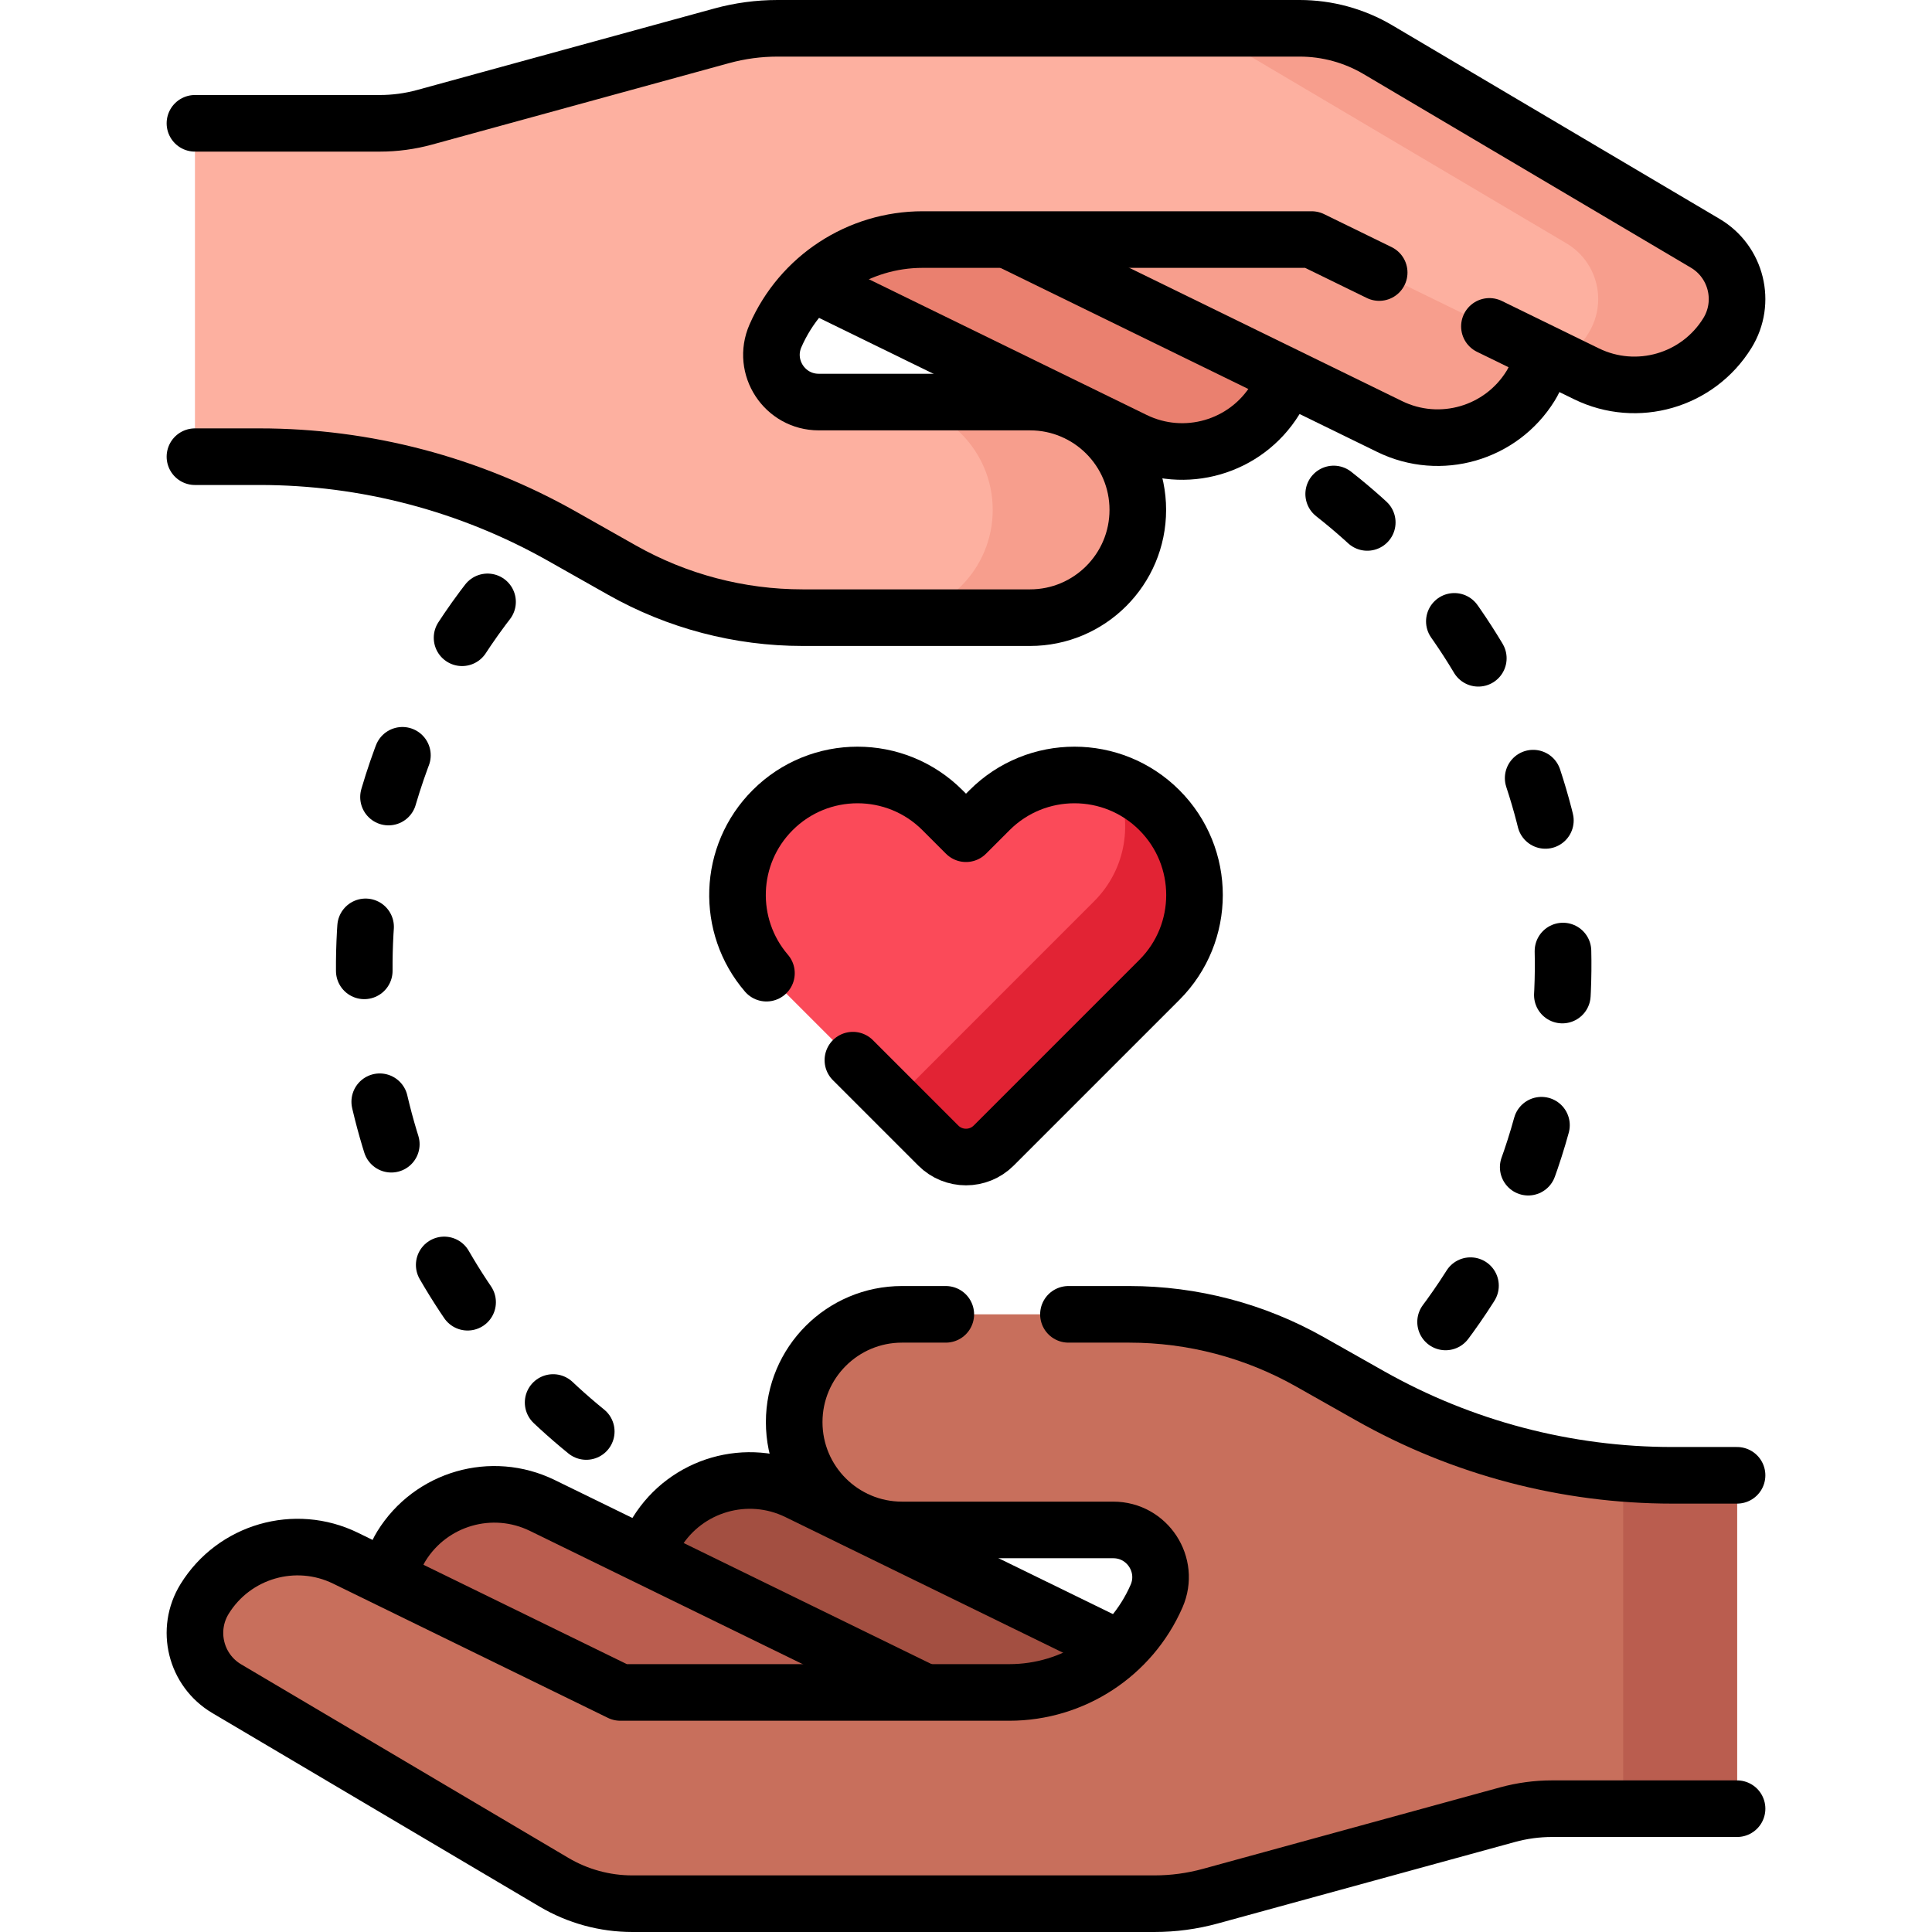
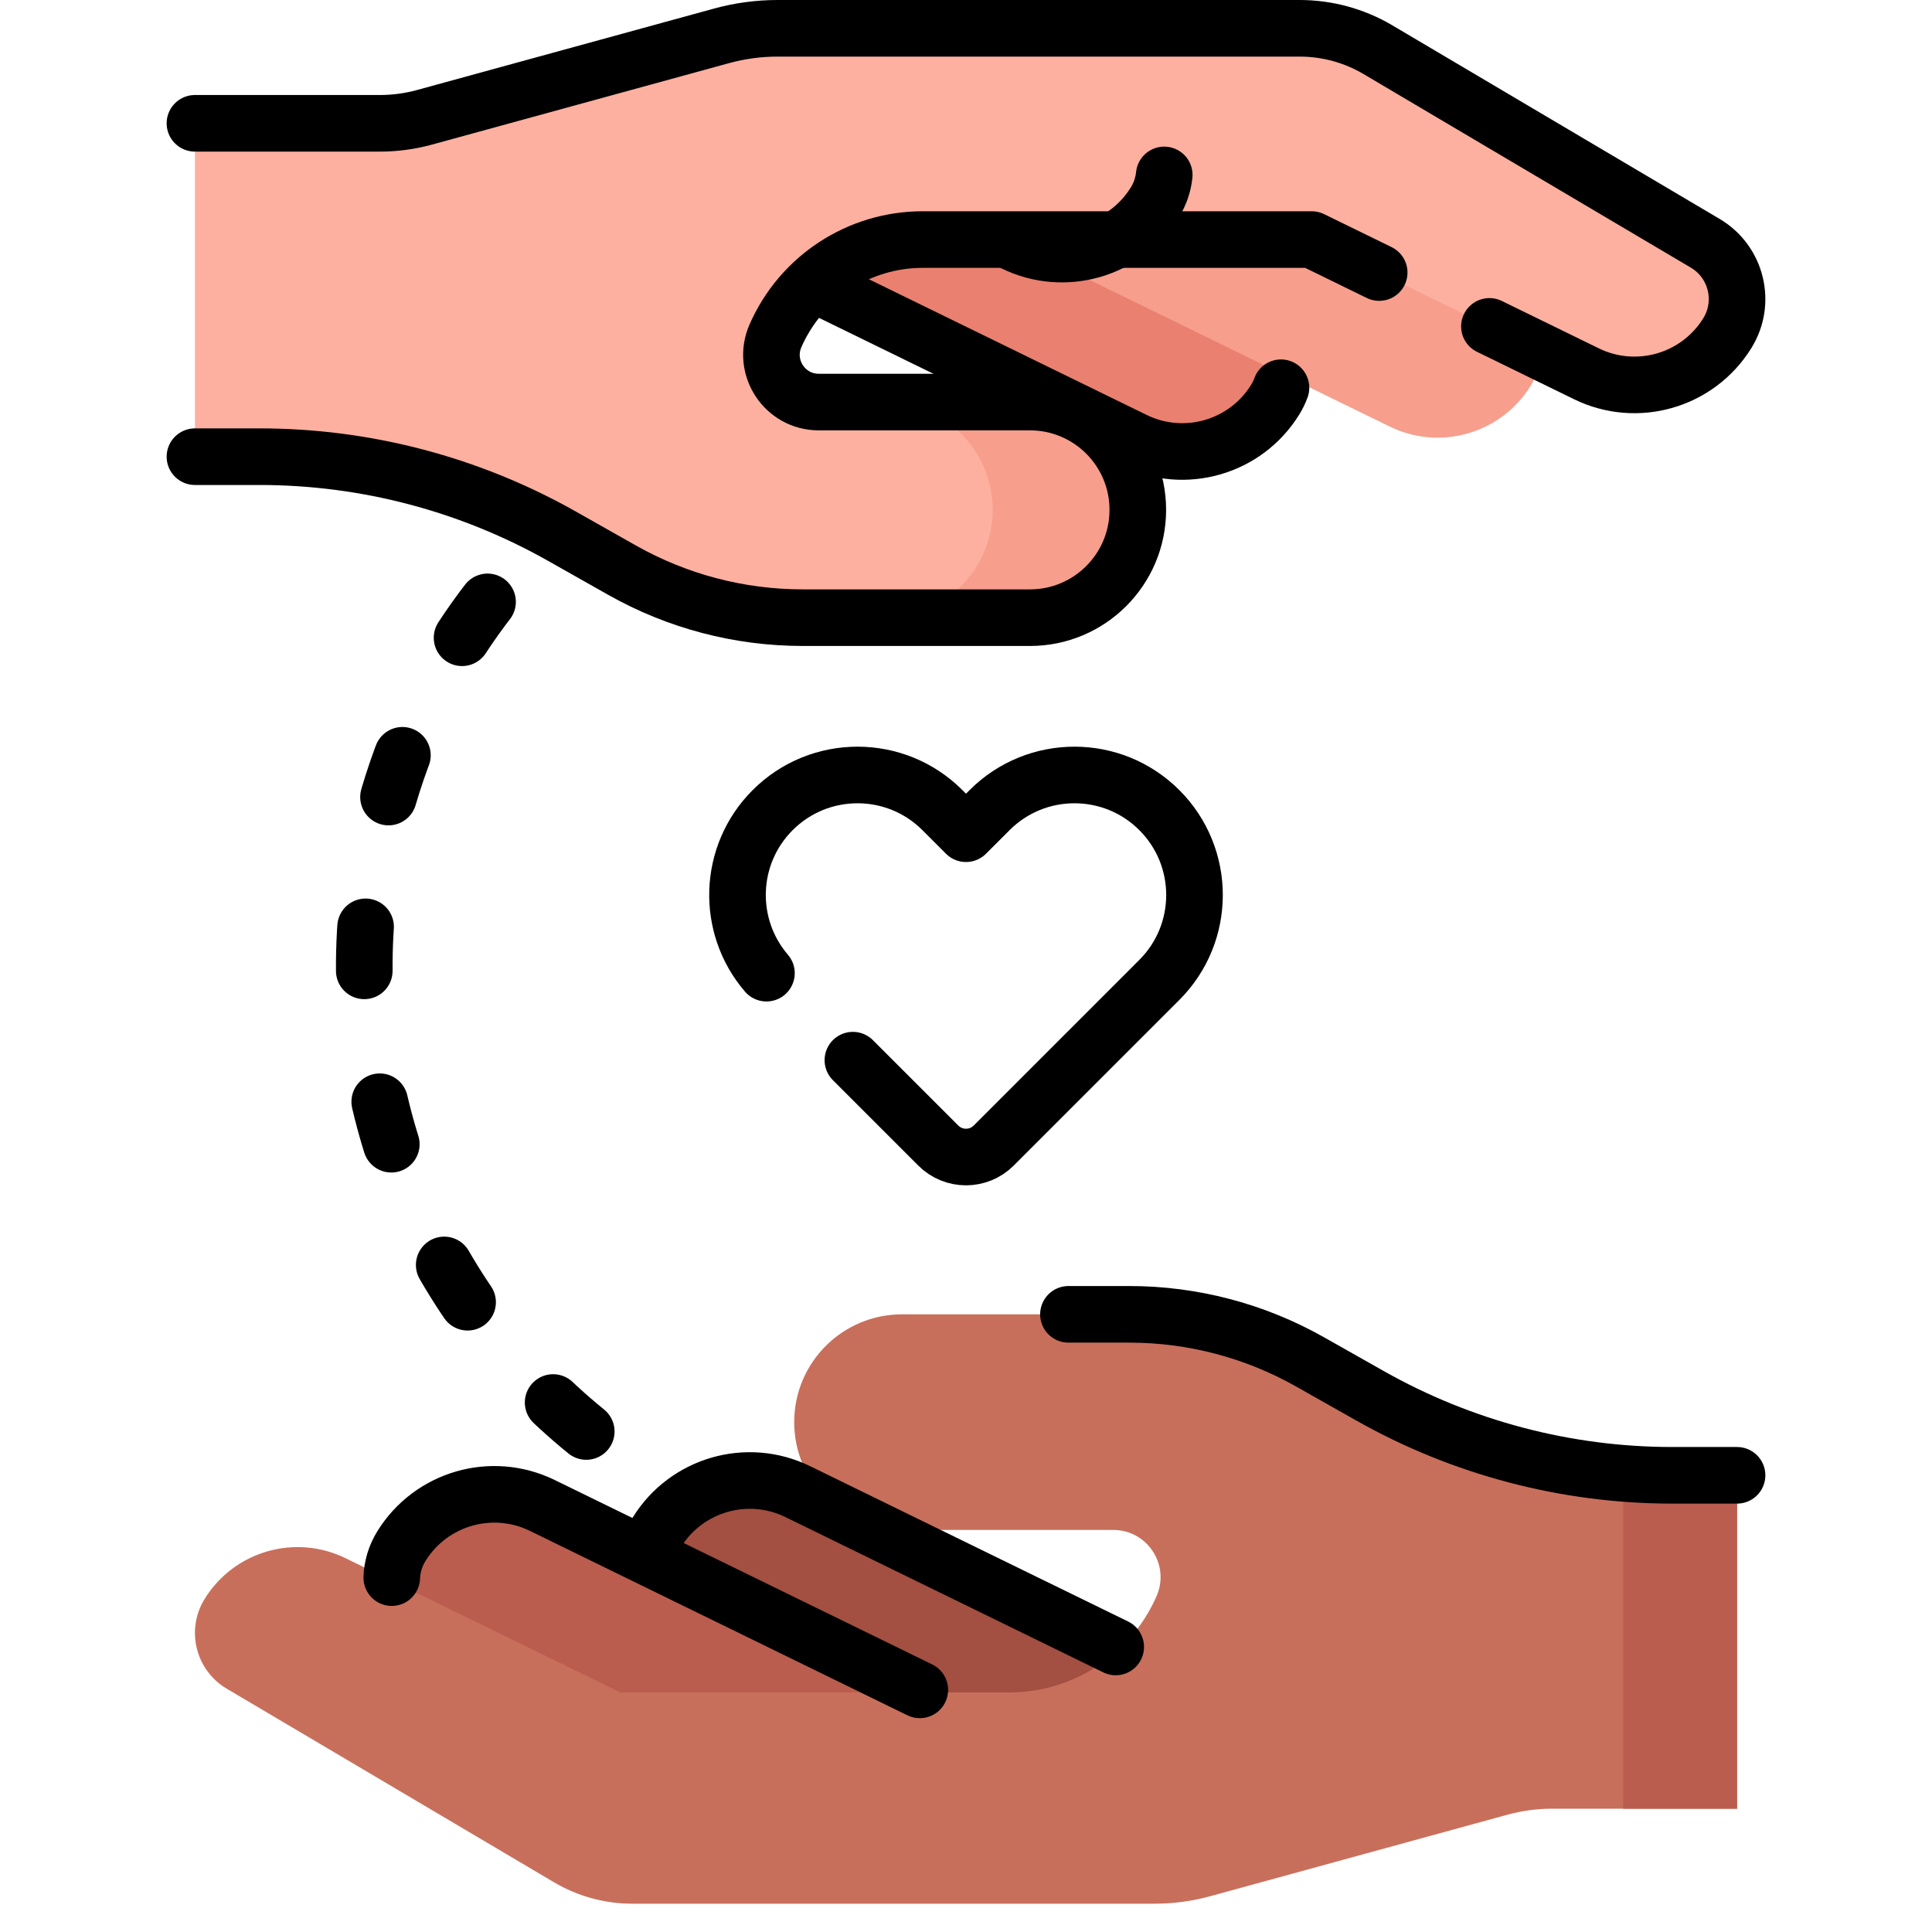
<svg xmlns="http://www.w3.org/2000/svg" version="1.1" id="Capa_1" x="0px" y="0px" viewBox="0 0 512 512" style="enable-background:new 0 0 512 512;" xml:space="preserve">
  <g>
    <g>
      <g>
        <g>
          <g>
            <path style="fill:#A34F41;" d="M343.388,459.769l-131.981-64.479c-13.369-6.531-29.512-1.869-37.34,10.785l0,0&#10;&#09;&#09;&#09;&#09;&#09;&#09;c-5.056,8.174-2.415,18.906,5.858,23.799l50.541,29.895H343.388z" />
            <g>
              <path style="fill:#BA5D4F;" d="M275.695,463.437l-131.981-64.479c-13.369-6.531-29.512-1.869-37.34,10.785l0,0&#10;&#09;&#09;&#09;&#09;&#09;&#09;&#09;c-5.056,8.174-2.415,18.906,5.858,23.799l50.541,29.895H275.695z" />
              <g>
                <path style="fill:#C86F5C;" d="M460.338,390.973h-17.145c-28.082,0-55.686-7.262-80.133-21.079l-15.903-8.989&#10;&#09;&#09;&#09;&#09;&#09;&#09;&#09;&#09;c-14.605-8.255-31.097-12.593-47.874-12.593h-60.244c-15.778,0-28.569,12.791-28.569,28.569v0&#10;&#09;&#09;&#09;&#09;&#09;&#09;&#09;&#09;c0,15.778,12.791,28.569,28.569,28.569h55.99c9.029,0,15.09,9.265,11.473,17.538c-6.779,15.507-22.097,25.527-39.021,25.527&#10;&#09;&#09;&#09;&#09;&#09;&#09;&#09;&#09;H164.393l-72.821-35.576c-13.369-6.531-29.512-1.869-37.34,10.785l0,0c-5.056,8.174-2.415,18.906,5.858,23.799l86.727,51.299&#10;&#09;&#09;&#09;&#09;&#09;&#09;&#09;&#09;c6.285,3.717,13.453,5.679,20.755,5.679h138.37c5.004,0,9.985-0.671,14.811-1.994l78.735-21.591&#10;&#09;&#09;&#09;&#09;&#09;&#09;&#09;&#09;c3.855-1.057,7.833-1.593,11.83-1.593h49.021V390.973z" />
                <path style="fill:#BA5D4F;" d="M443.193,390.973c-4.361,0-8.706-0.201-13.033-0.554v88.904h30.179v-88.35H443.193z" />
              </g>
            </g>
          </g>
          <g>
            <path style="fill:#EA806F;" d="M168.612,52.231l131.981,64.479c13.369,6.531,29.512,1.869,37.34-10.785l0,0&#10;&#09;&#09;&#09;&#09;&#09;&#09;c5.056-8.174,2.415-18.906-5.858-23.799l-50.541-29.895H168.612z" />
            <g>
              <path style="fill:#F79E8D;" d="M236.305,48.563l131.981,64.479c13.369,6.531,29.512,1.869,37.34-10.785l0,0&#10;&#09;&#09;&#09;&#09;&#09;&#09;&#09;c5.056-8.174,2.415-18.906-5.858-23.799l-50.541-29.895H236.305z" />
              <g>
                <path style="fill:#FDB0A0;" d="M51.662,121.027h17.145c28.082,0,55.686,7.262,80.133,21.079l15.903,8.989&#10;&#09;&#09;&#09;&#09;&#09;&#09;&#09;&#09;c14.605,8.255,31.097,12.593,47.874,12.593h60.244c15.778,0,28.569-12.791,28.569-28.569v0&#10;&#09;&#09;&#09;&#09;&#09;&#09;&#09;&#09;c0-15.778-12.791-28.569-28.569-28.569h-55.99c-9.029,0-15.09-9.265-11.473-17.538c6.779-15.507,22.097-25.527,39.021-25.527&#10;&#09;&#09;&#09;&#09;&#09;&#09;&#09;&#09;h103.087l72.821,35.576c13.369,6.531,29.512,1.869,37.34-10.785l0,0c5.056-8.174,2.415-18.906-5.858-23.799l-86.727-51.299&#10;&#09;&#09;&#09;&#09;&#09;&#09;&#09;&#09;C358.899,9.461,351.731,7.5,344.429,7.5h-138.37c-5.004,0-9.985,0.671-14.811,1.994l-78.735,21.591&#10;&#09;&#09;&#09;&#09;&#09;&#09;&#09;&#09;c-3.855,1.057-7.833,1.593-11.83,1.593H51.662V121.027z" />
                <path style="fill:#F79E8D;" d="M301.53,135.12c0,15.78-12.79,28.57-28.57,28.57h-38.45c15.78,0,28.57-12.79,28.57-28.57&#10;&#09;&#09;&#09;&#09;&#09;&#09;&#09;&#09;c0-7.89-3.2-15.03-8.37-20.2c-5.17-5.17-12.31-8.37-20.2-8.37h38.45c7.89,0,15.03,3.2,20.2,8.37&#10;&#09;&#09;&#09;&#09;&#09;&#09;&#09;&#09;C298.33,120.09,301.53,127.23,301.53,135.12z" />
-                 <path style="fill:#F79E8D;" d="M460.34,79.27c0,3.08-0.83,6.19-2.57,9.01c-7.83,12.65-23.97,17.31-37.34,10.78l-6.37-3.11&#10;&#09;&#09;&#09;&#09;&#09;&#09;&#09;&#09;c2.68-2.06,5.03-4.64,6.91-7.67c1.74-2.82,2.57-5.94,2.57-9.02c0-5.86-3-11.57-8.43-14.78l-86.72-51.3&#10;&#09;&#09;&#09;&#09;&#09;&#09;&#09;&#09;c-6.29-3.72-13.46-5.68-20.76-5.68h36.8c7.3,0,14.47,1.96,20.75,5.68l86.73,51.3C457.33,67.69,460.34,73.41,460.34,79.27z" />
              </g>
            </g>
          </g>
        </g>
        <g>
-           <path style="fill:#FB4A59;" d="M262.246,214.694l-6.248,6.248l-6.248-6.248c-12.424-12.424-32.568-12.424-44.992,0l0,0&#10;&#09;&#09;&#09;&#09;&#09;c-12.424,12.424-12.424,32.568,0,44.992l43.897,43.897c4.056,4.056,10.631,4.056,14.686,0l43.897-43.897&#10;&#09;&#09;&#09;&#09;&#09;c12.424-12.424,12.424-32.568,0-44.992l0,0C294.814,202.269,274.671,202.269,262.246,214.694z" />
-           <path style="fill:#E22334;" d="M307.237,259.687l-43.897,43.897c-4.05,4.05-10.634,4.05-14.684,0l-15.141-15.141&#10;&#09;&#09;&#09;&#09;&#09;c3.126,0.945,6.657,0.187,9.139-2.285l47.313-47.324c8.536-8.526,10.416-21.185,5.66-31.539&#10;&#09;&#09;&#09;&#09;&#09;c4.237,1.527,8.214,3.998,11.61,7.394C319.668,227.12,319.668,247.266,307.237,259.687z" />
-         </g>
+           </g>
      </g>
    </g>
    <g>
      <g>
        <path style="fill:none;stroke:#000000;stroke-width:15;stroke-linecap:round;stroke-linejoin:round;stroke-dasharray:11.667,35.001;" d="&#10;&#09;&#09;&#09;&#09;M155.363,379.36c-40.309-32.715-63.786-84.522-57.945-139.999c4.127-39.206,22.193-73.57,48.755-98.685" />
      </g>
-       <path style="fill:none;stroke:#000000;stroke-width:15;stroke-linecap:round;stroke-linejoin:round;stroke-dasharray:11.667,35.001;" d="&#10;&#09;&#09;&#09;M353.439,130.909c42.475,33.366,66.848,87.578,59.515,145.053c-4.45,34.874-19.897,65.653-42.415,89.3" />
      <g>
        <g>
          <g>
            <path style="fill:none;stroke:#000000;stroke-width:15;stroke-linecap:round;stroke-linejoin:round;stroke-miterlimit:10;" d="&#10;&#09;&#09;&#09;&#09;&#09;&#09;M295.676,436.46l-84.269-41.169c-13.369-6.531-29.512-1.869-37.34,10.785l0,0c-1.109,1.792-1.847,3.708-2.238,5.658" />
            <g>
              <path style="fill:none;stroke:#000000;stroke-width:15;stroke-linecap:round;stroke-linejoin:round;stroke-miterlimit:10;" d="&#10;&#09;&#09;&#09;&#09;&#09;&#09;&#09;M243.757,447.834l-100.042-48.875c-13.369-6.531-29.512-1.869-37.34,10.785l0,0c-1.616,2.612-2.445,5.485-2.556,8.346" />
              <g>
                <path style="fill:none;stroke:#000000;stroke-width:15;stroke-linecap:round;stroke-linejoin:round;stroke-miterlimit:10;" d="&#10;&#09;&#09;&#09;&#09;&#09;&#09;&#09;&#09;M460.338,390.973h-17.145c-28.082,0-55.686-7.262-80.133-21.079l-15.903-8.989c-14.605-8.255-31.097-12.593-47.874-12.593&#10;&#09;&#09;&#09;&#09;&#09;&#09;&#09;&#09;h-16.135" />
-                 <path style="fill:none;stroke:#000000;stroke-width:15;stroke-linecap:round;stroke-linejoin:round;stroke-miterlimit:10;" d="&#10;&#09;&#09;&#09;&#09;&#09;&#09;&#09;&#09;M250.645,348.311h-11.607c-15.778,0-28.569,12.791-28.569,28.569v0c0,15.778,12.791,28.569,28.569,28.569h55.99&#10;&#09;&#09;&#09;&#09;&#09;&#09;&#09;&#09;c9.029,0,15.09,9.265,11.473,17.538c-6.78,15.507-22.097,25.527-39.021,25.527H164.393l-72.821-35.577&#10;&#09;&#09;&#09;&#09;&#09;&#09;&#09;&#09;c-13.369-6.531-29.512-1.869-37.34,10.785l0,0c-5.056,8.174-2.415,18.906,5.858,23.799l86.727,51.299&#10;&#09;&#09;&#09;&#09;&#09;&#09;&#09;&#09;c6.285,3.717,13.453,5.679,20.755,5.679h138.37c5.004,0,9.985-0.671,14.811-1.994l78.735-21.591&#10;&#09;&#09;&#09;&#09;&#09;&#09;&#09;&#09;c3.855-1.057,7.833-1.593,11.83-1.593h49.021" />
              </g>
            </g>
          </g>
          <g>
            <path style="fill:none;stroke:#000000;stroke-width:15;stroke-linecap:round;stroke-linejoin:round;stroke-miterlimit:10;" d="&#10;&#09;&#09;&#09;&#09;&#09;&#09;M216.694,75.721l83.899,40.988c13.369,6.531,29.512,1.869,37.34-10.785l0,0c0.632-1.022,1.144-2.083,1.539-3.169" />
            <g>
-               <path style="fill:none;stroke:#000000;stroke-width:15;stroke-linecap:round;stroke-linejoin:round;stroke-miterlimit:10;" d="&#10;&#09;&#09;&#09;&#09;&#09;&#09;&#09;M268.716,64.397l99.57,48.644c13.369,6.531,29.512,1.869,37.34-10.785l0,0c1.41-2.28,2.222-4.758,2.479-7.254" />
+               <path style="fill:none;stroke:#000000;stroke-width:15;stroke-linecap:round;stroke-linejoin:round;stroke-miterlimit:10;" d="&#10;&#09;&#09;&#09;&#09;&#09;&#09;&#09;M268.716,64.397c13.369,6.531,29.512,1.869,37.34-10.785l0,0c1.41-2.28,2.222-4.758,2.479-7.254" />
              <g>
                <path style="fill:none;stroke:#000000;stroke-width:15;stroke-linecap:round;stroke-linejoin:round;stroke-miterlimit:10;" d="&#10;&#09;&#09;&#09;&#09;&#09;&#09;&#09;&#09;M51.662,121.027h17.146c28.082,0,55.686,7.262,80.133,21.079l15.903,8.989c14.605,8.255,31.097,12.593,47.874,12.593h60.244&#10;&#09;&#09;&#09;&#09;&#09;&#09;&#09;&#09;c15.778,0,28.569-12.791,28.569-28.569v0c0-15.778-12.791-28.569-28.569-28.569h-55.99c-9.029,0-15.09-9.265-11.473-17.538&#10;&#09;&#09;&#09;&#09;&#09;&#09;&#09;&#09;c6.779-15.507,22.097-25.527,39.021-25.527h103.087l17.892,8.741" />
                <path style="fill:none;stroke:#000000;stroke-width:15;stroke-linecap:round;stroke-linejoin:round;stroke-miterlimit:10;" d="&#10;&#09;&#09;&#09;&#09;&#09;&#09;&#09;&#09;M394.713,86.498l25.715,12.563c13.369,6.531,29.512,1.869,37.34-10.785l0,0c5.056-8.174,2.415-18.906-5.858-23.799&#10;&#09;&#09;&#09;&#09;&#09;&#09;&#09;&#09;l-86.727-51.299C358.899,9.461,351.731,7.5,344.429,7.5h-138.37c-5.004,0-9.985,0.671-14.811,1.994l-78.735,21.591&#10;&#09;&#09;&#09;&#09;&#09;&#09;&#09;&#09;c-3.854,1.057-7.833,1.593-11.83,1.593H51.662" />
              </g>
            </g>
          </g>
        </g>
        <g>
          <path style="fill:none;stroke:#000000;stroke-width:15;stroke-linecap:round;stroke-linejoin:round;stroke-miterlimit:10;" d="&#10;&#09;&#09;&#09;&#09;&#09;M226.025,280.953l22.63,22.63c4.056,4.056,10.631,4.056,14.687,0l43.897-43.897c12.424-12.424,12.424-32.568,0-44.992l0,0&#10;&#09;&#09;&#09;&#09;&#09;c-12.424-12.424-32.568-12.424-44.992,0l-6.248,6.248l-6.248-6.248c-12.424-12.424-32.568-12.424-44.992,0h0&#10;&#09;&#09;&#09;&#09;&#09;c-11.846,11.846-12.388,30.706-1.644,43.205" />
        </g>
      </g>
    </g>
  </g>
  <g>
</g>
  <g>
</g>
  <g>
</g>
  <g>
</g>
  <g>
</g>
  <g>
</g>
  <g>
</g>
  <g>
</g>
  <g>
</g>
  <g>
</g>
  <g>
</g>
  <g>
</g>
  <g>
</g>
  <g>
</g>
  <g>
</g>
</svg>